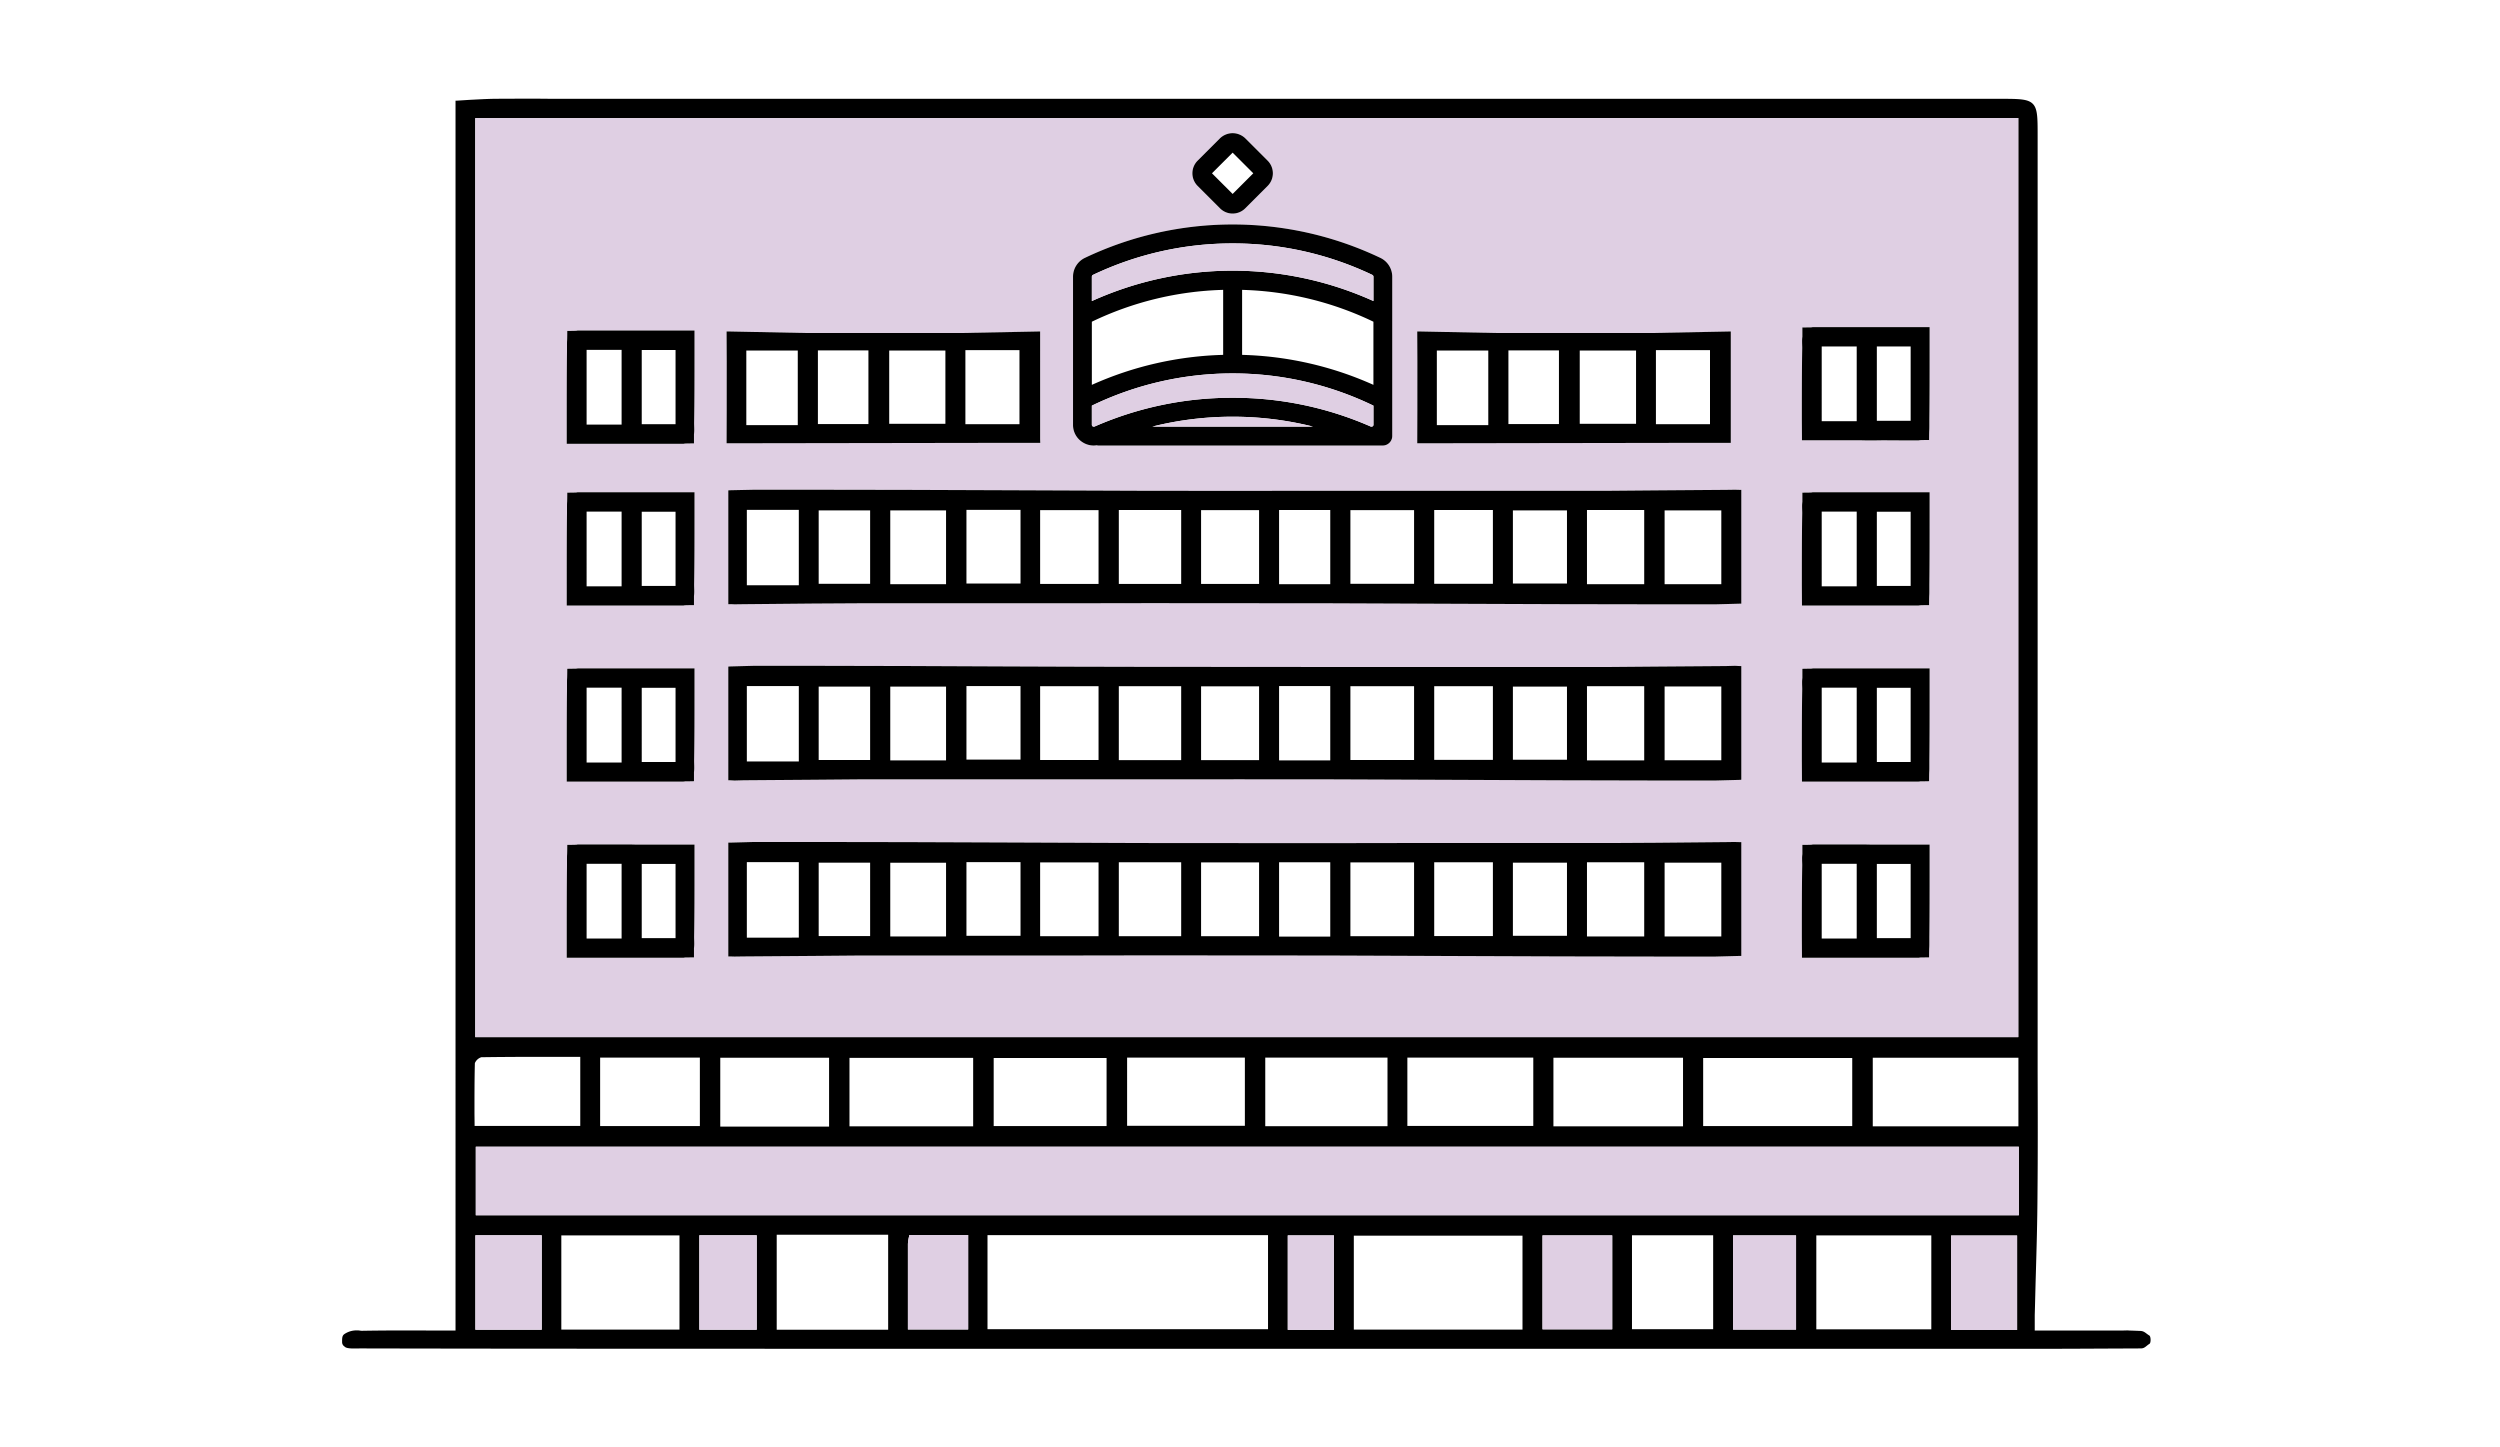
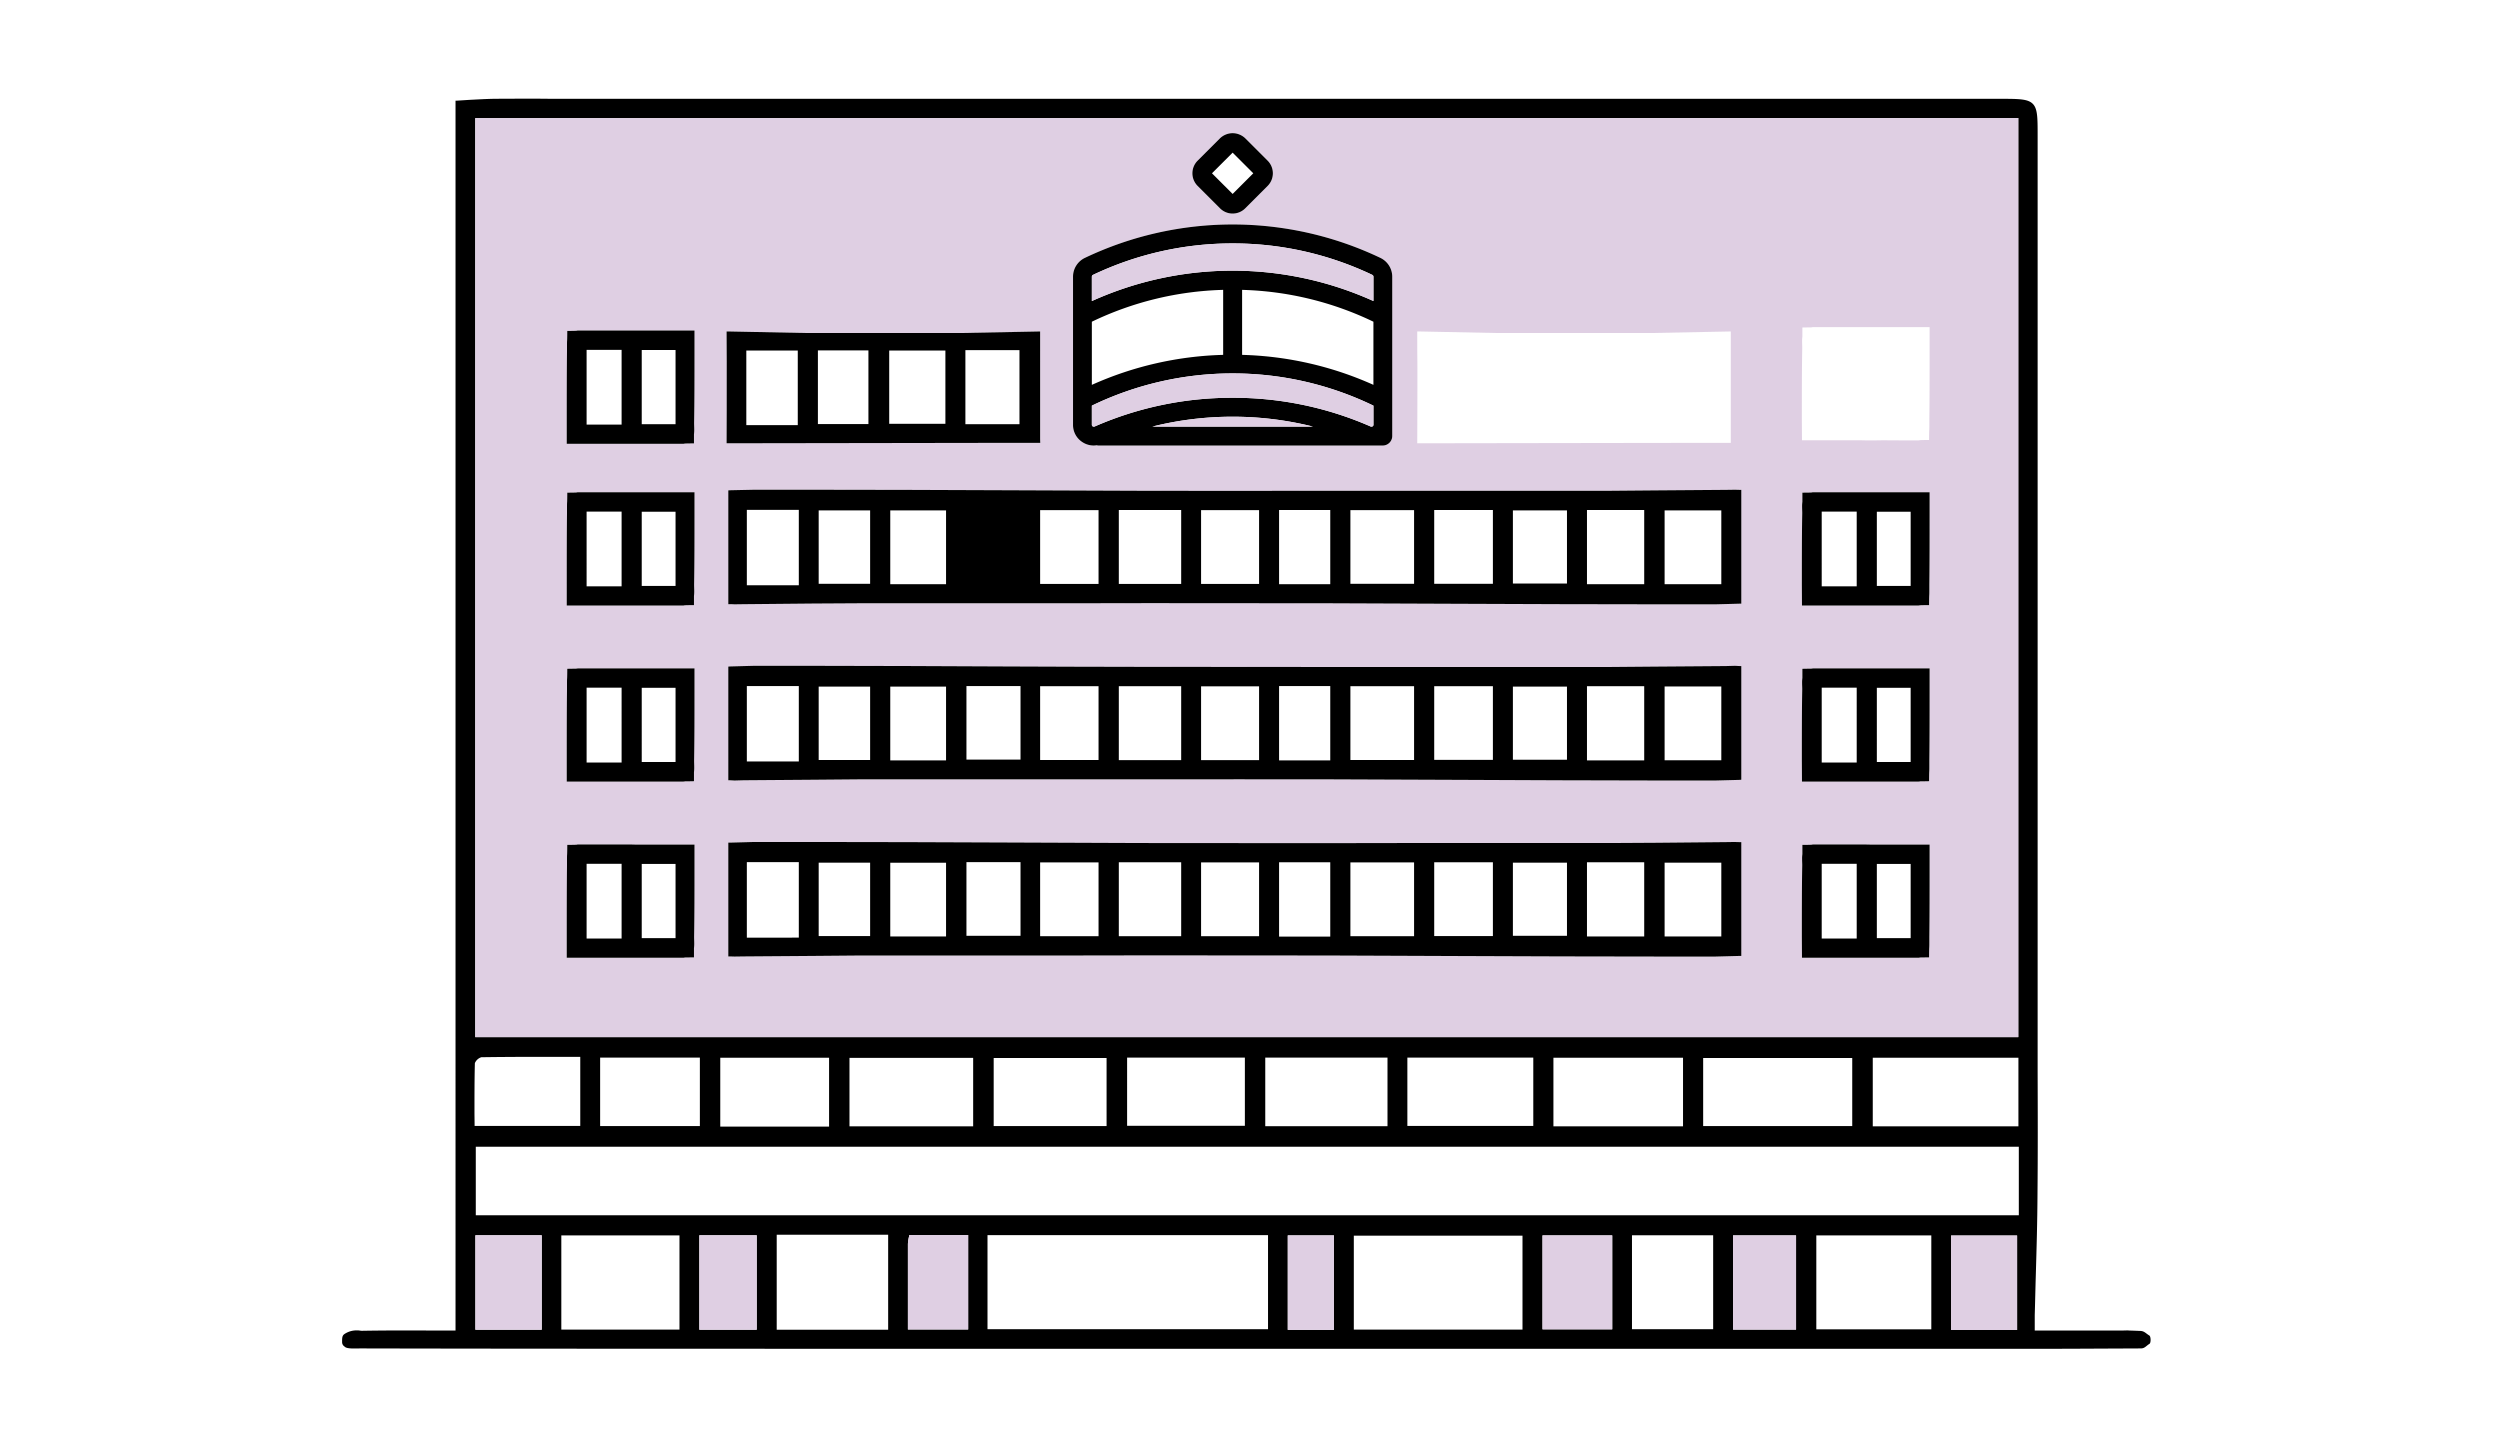
<svg xmlns="http://www.w3.org/2000/svg" width="380" height="220" viewBox="0 0 380 220">
  <g id="グループ_16356" data-name="グループ 16356" transform="translate(-846 -2123)">
    <g id="グループ_158" data-name="グループ 158" transform="translate(2639.564 1521.421)">
      <g id="グループ_159" data-name="グループ 159">
        <g id="グループ_158-2" data-name="グループ 158">
          <path id="パス_847" data-name="パス 847" d="M-1466.864,804.579c.24.14.26,1.12.02,1.26-.54.34-.72.7-1.32.7-8.94.04-11.54.06-16,.06h-181.56c-23.9-.02-48.64,0-72.96-.06-.94,0-2.18.1-2.5-.28a.787.787,0,0,1-.38-.64c0-.58-.02-.98.32-1.24a3.268,3.268,0,0,1,1.92-.58c.28-.02.54.06.76.06,3.46-.06,6.86-.06,10.48-.04h3.76V616.879h.22q.96-.06,1.86-.12c1.28-.06,2.48-.14,3.7-.16,2.16-.02,4.36-.02,6.5-.02.92,0,1.84.02,2.76.02h219.68c2.82,0,4.24,0,5,.74s.76,2.12.76,4.9V764.5c.02,6.06.04,12.34-.02,18.5-.02,4.16-.14,8.4-.26,12.5-.06,2-.1,4-.16,6v2.32h12.02c1.14,0,1.84,0,1.98-.02h.1c.1.02.48.02,1.94.08C-1467.624,803.9-1467.424,804.239-1466.864,804.579Zm-19.84-18.28v-10.42h-234.54V786.3Zm-.06-13.52v-10.42h-22.14v10.42Zm-.02-13.56v-139.7l-234.54.02v139.68Zm-.18,44.52v-14.36H-1497v14.36Zm-13.04-.1v-14.28h-17.48v14.28Zm-12.02-30.9V762.4h-22.66v10.34Zm-8.54,30.94v-14.32h-9.58v14.32Zm-12.6-.06v-14.28h-12.34v14.28Zm-4.58-30.84v-10.42h-19.7v10.42Zm-10.76,30.86v-14.28h-10.6v14.28Zm-12-30.92v-10.38h-19.14v10.38Zm-1.64,30.96V789.4h-25.64v14.28Zm-20.52-30.92v-10.42h-18.58v10.42Zm-8.14,30.96v-14.36h-7.02v14.36Zm-10.02-.1v-14.3h-42.64v14.3Zm-3.52-30.92v-10.36h-17.9V772.7Zm-21.02.04V762.4h-17.16v10.34Zm-20.28.04v-10.4h-18.8v10.4Zm-.76,30.88V789.3h-8.94a2.337,2.337,0,0,1-.08.36,6.3,6.3,0,0,0-.14,1v13Zm-12.16.04v-14.44h-16.94V803.7Zm-8.98-30.88v-10.46h-16.54v10.46Zm-11,30.88v-14.36h-8.72V803.7Zm-8.64-30.96v-10.4h-15.16v10.4Zm-3.1,30.94v-14.32h-17.96v14.32Zm-15.08-30.96v-10.5h-3.02c-4.14,0-8.02,0-12.02.06a1.566,1.566,0,0,0-.98.9c-.06,2.48-.06,4.9-.06,7.46,0,.68.02,1.38.02,2.08Zm-5.86,30.98v-14.36h-10.08V803.7Z" />
-           <rect id="長方形_46" data-name="長方形 46" width="234.54" height="10.42" transform="translate(-1721.244 775.879)" fill="#dfcfe3" />
          <path id="パス_848" data-name="パス 848" d="M-1486.784,619.519v139.7h-234.54V619.539Zm-13.48,114.04v-3.6h-8.96c-.44-.02-.92-.02-1.34-.02h-7.4c-.12,0-.2.04-.3.04-.48.02-.94.02-1.34.02v1.4a5.356,5.356,0,0,0-.04.8c0,.3.02.6.02.9-.06,3.44-.06,6.86-.06,10.46v.46l.02,3.14h17.7c.1,0,.2-.04.3-.04.48,0,.94-.02,1.32-.02,0,0,0-.8.02-1.4.02-.26.02-.52.02-.8V744C-1500.264,740.579-1500.264,737.159-1500.264,733.559Zm0-26.78v-3.6h-17.7a1.361,1.361,0,0,0-.3.04c-.48,0-.94,0-1.34.02v1.4a5.224,5.224,0,0,0-.04.8c0,.3.02.6.02.9-.06,3.42-.06,6.84-.06,10.44v.46l.02,3.14h17.7a1.544,1.544,0,0,0,.3-.04c.48,0,.94,0,1.32-.02,0,0,0-.8.02-1.38.02-.26.02-.54.02-.8v-.92C-1500.264,713.8-1500.264,710.379-1500.264,706.779Zm0-26.76V676.4h-17.7c-.12,0-.2.04-.3.04-.48.02-.94.02-1.34.02v1.4a5.224,5.224,0,0,0-.04.8c0,.3.02.6.02.9-.06,3.42-.06,6.86-.06,10.44v.48l.02,3.14h17.7c.1,0,.2-.04.3-.04.48-.02.94-.02,1.32-.02,0,0,0-.8.02-1.4.02-.26.02-.52.02-.8v-.9C-1500.264,687.039-1500.264,683.619-1500.264,680.019Zm0-25.12v-3.6h-17.7c-.12,0-.2.04-.3.04-.48,0-.94.02-1.34.02v1.4a5.224,5.224,0,0,0-.04.8c0,.3.02.6.02.9-.06,3.42-.06,6.84-.06,10.44v.46l.02,3.14h8.96c.44.02.9.02,1.34.02.6,0,1.28,0,2-.02,1.8.02,3.6.02,5.38.02h.02c.1,0,.2-.04.3-.04.48-.02.94-.02,1.32-.02,0,0,0-.82.02-1.4.02-.26.02-.54.02-.8v-.9C-1500.264,661.919-1500.264,658.5-1500.264,654.9Zm-28.62,91.98v-17.3h-.22c-.26-.02-.5.02-.74-.02,0,0-.92.02-1.38.02h-.04c-3.54.02-7.08.06-10.62.1-2.28.02-4.62.02-6.94.04h-31.86q-6.15,0-12.3.02c-8.92,0-18.14,0-27.22-.02-6.74-.02-13.5-.04-20.24-.08-9.88-.04-20.1-.08-30.16-.08h-8.32c-.36.02-3.7.1-3.7.1h-.24v17.3h.22c.26.02.5,0,.74.02,0,0,.92-.02,1.38-.02h.04c3.54-.02,7.08-.06,10.62-.08l6.94-.06h31.86q6.15,0,12.3-.02c8.92,0,18.14,0,27.22.02,6.76.02,13.5.04,20.26.08,9.88.04,20.08.08,30.14.08h8.32c.36-.02,3.7-.1,3.7-.1Zm0-26.78v-17.28h-.22c-.26-.04-.5,0-.74-.04,0,0-.92.04-1.38.04h-.04c-3.54.02-7.08.04-10.62.08l-6.94.06h-44.16c-8.92,0-18.14,0-27.22-.02-6.74,0-13.5-.04-20.24-.06-9.88-.04-20.1-.1-30.16-.1h-8.32c-.36.02-3.7.1-3.7.1l-.24.02v17.28h.22c.26.04.5,0,.74.04,0,0,.92-.04,1.38-.04h.04c3.54-.02,7.08-.04,10.62-.08l6.94-.06h44.16c8.92,0,18.14-.02,27.22,0,6.76.02,13.5.06,20.26.08,9.88.04,20.08.1,30.14.1h8.32c.36-.02,3.7-.1,3.7-.1Zm0-26.76v-17.3h-.22c-.26-.02-.5,0-.74-.02,0,0-.92.02-1.38.02h-.04c-3.54.02-7.08.06-10.62.08l-6.94.06h-44.16c-8.92.02-18.14.02-27.22,0-6.74-.02-13.5-.04-20.24-.08-9.88-.04-20.1-.08-30.16-.08h-8.32c-.36,0-3.7.08-3.7.08l-.24.02v17.3h.22c.26.02.5-.02.74.02,0,0,.92-.02,1.38-.02h.04c3.54-.04,7.08-.06,10.62-.1,2.28-.02,4.62-.04,6.94-.04h31.86q6.15,0,12.3-.02c8.92,0,18.14,0,27.22.02,6.76.02,13.5.04,20.26.08,9.88.04,20.08.08,30.14.08h8.32c.36-.02,3.7-.1,3.7-.1Zm-1.6-24.44v-16.94l-12.2.24h-23.26l-11.96-.24h-.24v.24c0,1.48,0,2.92.02,4.36.02,3.42-.02,12.4-.02,12.4s37.84-.06,38.76-.06h8.9Zm-51.46-1.04v-24.2a3.172,3.172,0,0,0-1.8-2.88,52.216,52.216,0,0,0-22.46-5.08,52.215,52.215,0,0,0-22.46,5.08,3.171,3.171,0,0,0-1.8,2.88v22.5a3.094,3.094,0,0,0,1.42,2.62,3.12,3.12,0,0,0,1.74.52,3.588,3.588,0,0,0,.44-.04,1.042,1.042,0,0,0,.28.04h43.2A1.447,1.447,0,0,0-1581.944,667.859Zm-18.94-38.02a2.716,2.716,0,0,0,0-3.84l-3.4-3.4a2.813,2.813,0,0,0-1.92-.78,2.813,2.813,0,0,0-1.92.78l-3.4,3.4a2.716,2.716,0,0,0,0,3.84l3.4,3.4a2.694,2.694,0,0,0,1.92.8,2.694,2.694,0,0,0,1.92-.8Zm-34.56,39.06-.02-.56v-16.38l-12.18.24h-23.26l-11.98-.24h-.24v.24c0,1.48.02,2.92.02,4.36.02,3.42-.02,12.4-.02,12.4s37.86-.06,38.76-.06h8.92Zm-52.56,64.66v-3.6h-8.98c-.44-.02-.9-.02-1.34-.02h-7.4c-.1,0-.18.04-.3.04-.48.02-.94.02-1.32.02,0,0,0,.82-.02,1.4-.02.26-.02.54-.02.8v.9c-.04,3.44-.04,6.86-.04,10.46v3.6h17.7c.12,0,.2-.04.3-.04.48,0,.94-.02,1.34-.02v-1.4a5.223,5.223,0,0,0,.04-.8c0-.3-.02-.6-.02-.9C-1688,740.579-1688,737.159-1688,733.559Zm0-26.78v-3.6h-17.72a1.773,1.773,0,0,0-.3.04c-.48,0-.94,0-1.32.02,0,0,0,.8-.02,1.4-.02.26-.02.52-.02.8v.9c-.04,3.42-.04,6.84-.04,10.44v3.6h17.7a1.361,1.361,0,0,0,.3-.04c.48,0,.94,0,1.34-.02v-1.38a5.356,5.356,0,0,0,.04-.8c0-.3-.02-.62-.02-.92C-1688,713.8-1688,710.379-1688,706.779Zm0-26.76V676.4h-17.72c-.1,0-.18.04-.3.04-.48.02-.94.02-1.32.02,0,0,0,.82-.02,1.4-.02.26-.02.52-.02.8v.9c-.04,3.42-.04,6.86-.04,10.44v3.62h17.7c.12,0,.2-.04.3-.04.48-.02.94-.02,1.34-.02v-1.4a5.224,5.224,0,0,0,.04-.8c0-.3-.02-.6-.02-.9C-1688,687.039-1688,683.619-1688,680.019Zm0-24.58v-3.62h-17.72c-.1,0-.18.04-.3.04-.48.02-.94.02-1.32.02,0,0,0,.82-.02,1.4-.02.26-.02.52-.02.8v.9c-.04,3.42-.04,6.86-.04,10.44v3.62h17.7c.12,0,.2-.04.3-.04.48-.02.94-.02,1.34-.02v-1.4a5.224,5.224,0,0,0,.04-.8c0-.3-.02-.6-.02-.9C-1688,662.459-1688,659.039-1688,655.439Z" fill="#dfcfe3" />
          <rect id="長方形_47" data-name="長方形 47" width="10.04" height="14.36" transform="translate(-1497.004 789.379)" fill="#dfcfe3" />
          <path id="パス_849" data-name="パス 849" d="M-1500.264,733.479v.08c0,3.6,0,7.02-.04,10.44v.9c0,.28,0,.54-.02.8-.02.6-.02,1.4-.02,1.4-.38,0-.84.02-1.32.02-.1,0-.2.04-.3.04h-17.7l-.02-3.14v-.46c0-3.6,0-7.02.06-10.46,0-.3-.02-.6-.02-.9a5.356,5.356,0,0,1,.04-.8V730c.4,0,.86,0,1.34-.02.1,0,.18-.04.3-.04h7.4c.42,0,.9,0,1.34.02h8.96v3.52Zm-2.88,10.7V732.9h-5.14v11.28Zm-8.2.06v-11.36h-5.32v11.36Z" />
          <path id="パス_850" data-name="パス 850" d="M-1500.264,706.7v.08c0,3.6,0,7.02-.04,10.44v.92c0,.26,0,.54-.02.8-.02.58-.02,1.38-.02,1.38-.38.02-.84.02-1.32.02a1.544,1.544,0,0,1-.3.04h-17.7l-.02-3.14v-.46c0-3.6,0-7.02.06-10.44,0-.3-.02-.6-.02-.9a5.224,5.224,0,0,1,.04-.8v-1.4c.4-.02.86-.02,1.34-.02a1.361,1.361,0,0,1,.3-.04h17.7v3.52Zm-2.88,10.7v-11.28h-5.14V717.4Zm-8.2.08V706.1h-5.32v11.38Z" />
          <path id="パス_851" data-name="パス 851" d="M-1500.264,679.919v.1c0,3.6,0,7.02-.04,10.44v.9c0,.28,0,.54-.02.8-.02.6-.02,1.4-.02,1.4-.38,0-.84,0-1.32.02-.1,0-.2.04-.3.04h-17.7l-.02-3.14V690c0-3.58,0-7.02.06-10.44,0-.3-.02-.6-.02-.9a5.224,5.224,0,0,1,.04-.8v-1.4c.4,0,.86,0,1.34-.02.1,0,.18-.04.3-.04h17.7v3.52Zm-2.88,10.72v-11.28h-5.14v11.28Zm-8.2.06v-11.36h-5.32V690.7Z" />
-           <path id="パス_852" data-name="パス 852" d="M-1500.264,654.819v.08c0,3.6,0,7.02-.04,10.46v.9c0,.26,0,.54-.02.8-.02.58-.02,1.4-.02,1.4-.38,0-.84,0-1.32.02-.1,0-.2.04-.3.04h-.02c-1.78,0-3.58,0-5.38-.02-.72.02-1.4.02-2,.02-.44,0-.9,0-1.34-.02h-8.96l-.02-3.14v-.46c0-3.6,0-7.02.06-10.44,0-.3-.02-.6-.02-.9a5.224,5.224,0,0,1,.04-.8v-1.4c.4,0,.86-.02,1.34-.02.1,0,.18-.04.3-.04h17.7v3.52Zm-2.88,10.72v-11.3h-5.14v11.3Zm-8.2.06v-11.36h-5.32V665.6Z" />
          <rect id="長方形_48" data-name="長方形 48" width="9.58" height="14.32" transform="translate(-1530.144 789.359)" fill="#dfcfe3" />
          <path id="パス_853" data-name="パス 853" d="M-1528.884,729.579v17.3h-.24s-3.34.08-3.7.1h-8.32c-10.06,0-20.26-.04-30.14-.08-6.76-.04-13.5-.06-20.26-.08-9.08-.02-18.3-.02-27.22-.02q-6.15.03-12.3.02h-31.86l-6.94.06c-3.54.02-7.08.06-10.62.08h-.04c-.46,0-1.38.02-1.38.02-.24-.02-.48,0-.74-.02h-.22v-17.3h.24s3.34-.08,3.7-.1h8.32c10.06,0,20.28.04,30.16.08,6.74.04,13.5.06,20.24.08,9.08.02,18.3.02,27.22.02q6.15-.03,12.3-.02h31.86c2.32-.02,4.66-.02,6.94-.04,3.54-.04,7.08-.08,10.62-.1h.04c.46,0,1.38-.02,1.38-.02.24.04.48,0,.74.02Zm-3.04,14.34V732.7h-8.62v11.22Zm-11.72,0v-11.28h-8.7v11.28Zm-11.74-.1V732.7h-8.22v11.12Zm-11.26.04v-11.22h-8.92v11.22Zm-11.98.02v-11.22h-9.68v11.22Zm-12.74.06v-11.3h-7.78v11.3Zm-10.82-.06v-11.22H-1611v11.22Zm-11.84,0v-11.24h-9.48v11.24Zm-12.56,0v-11.22h-8.88v11.22Zm-11.86-.06v-11.2h-8.22v11.2Zm-11.32.1v-11.2h-8.48v11.2Zm-11.54-.06V732.7h-7.82v11.16Zm-10.84.24v-11.48h-7.9V744.1Z" />
          <path id="パス_854" data-name="パス 854" d="M-1528.884,702.819V720.1l-.24.02s-3.34.08-3.7.1h-8.32c-10.06,0-20.26-.06-30.14-.1-6.76-.02-13.5-.06-20.26-.08-9.08-.02-18.3,0-27.22,0h-44.16l-6.94.06c-3.54.04-7.08.06-10.62.08h-.04c-.46,0-1.38.04-1.38.04-.24-.04-.48,0-.74-.04h-.22V702.9l.24-.02s3.34-.08,3.7-.1h8.32c10.06,0,20.28.06,30.16.1,6.74.02,13.5.06,20.24.06,9.08.02,18.3.02,27.22.02h44.16l6.94-.06c3.54-.04,7.08-.06,10.62-.08h.04c.46,0,1.38-.04,1.38-.04.24.04.48,0,.74.04Zm-3.04,14.32v-11.22h-8.62v11.22Zm-11.72.02v-11.28h-8.7v11.28Zm-11.74-.1v-11.12h-8.22v11.12Zm-11.26.02v-11.2h-8.92v11.2Zm-11.98.02v-11.22h-9.68V717.1Zm-12.74.06v-11.3h-7.78v11.3Zm-10.82-.04V705.9H-1611v11.22Zm-11.84,0v-11.24h-9.48v11.24Zm-12.56-.02v-11.22h-8.88V717.1Zm-11.86-.06v-11.18h-8.22v11.18Zm-11.32.12v-11.22h-8.48v11.22Zm-11.54-.06v-11.16h-7.82V717.1Zm-10.84.22v-11.46h-7.9v11.46Z" />
-           <path id="パス_855" data-name="パス 855" d="M-1528.884,676.039v17.3h-.24s-3.34.08-3.7.1h-8.32c-10.06,0-20.26-.04-30.14-.08-6.76-.04-13.5-.06-20.26-.08-9.08-.02-18.3-.02-27.22-.02q-6.15.03-12.3.02h-31.86c-2.32,0-4.66.02-6.94.04-3.54.04-7.08.06-10.62.1h-.04c-.46,0-1.38.02-1.38.02-.24-.04-.48,0-.74-.02h-.22v-17.3l.24-.02s3.34-.08,3.7-.08h8.32c10.06,0,20.28.04,30.16.08,6.74.04,13.5.06,20.24.08,9.08.02,18.3.02,27.22,0h44.16l6.94-.06c3.54-.02,7.08-.06,10.62-.08h.04c.46,0,1.38-.02,1.38-.02.24.02.48,0,.74.02Zm-3.04,14.34v-11.22h-8.62v11.22Zm-11.72,0V679.1h-8.7v11.28Zm-11.74-.1v-11.12h-8.22v11.12Zm-11.26.04V679.1h-8.92v11.22Zm-11.98,0v-11.2h-9.68v11.2Zm-12.74.06V679.1h-7.78v11.28Zm-10.82-.04v-11.22H-1611v11.22Zm-11.84,0V679.1h-9.48v11.24Zm-12.56,0v-11.22h-8.88v11.22Zm-11.86-.06v-11.2h-8.22v11.2Zm-11.32.1v-11.22h-8.48v11.22Zm-11.54-.06v-11.16h-7.82v11.16Zm-10.84.22v-11.46h-7.9v11.46Z" />
-           <path id="パス_856" data-name="パス 856" d="M-1530.484,668.339v.56h-8.9c-.92,0-38.76.06-38.76.06s.04-8.98.02-12.4c-.02-1.44-.02-2.88-.02-4.36v-.24h.24l11.96.24h23.26l12.2-.24Zm-3.16-2.28V654.8h-8.22v11.26Zm-11.24-.06v-11.14h-8.56V666Zm-11.72.04v-11.2h-7.68v11.2Zm-10.74.16v-11.34h-7.82V666.2Z" />
+           <path id="パス_855" data-name="パス 855" d="M-1528.884,676.039v17.3h-.24s-3.34.08-3.7.1h-8.32c-10.06,0-20.26-.04-30.14-.08-6.76-.04-13.5-.06-20.26-.08-9.08-.02-18.3-.02-27.22-.02q-6.15.03-12.3.02h-31.86c-2.32,0-4.66.02-6.94.04-3.54.04-7.08.06-10.62.1h-.04c-.46,0-1.38.02-1.38.02-.24-.04-.48,0-.74-.02h-.22v-17.3l.24-.02s3.34-.08,3.7-.08h8.32c10.06,0,20.28.04,30.16.08,6.74.04,13.5.06,20.24.08,9.08.02,18.3.02,27.22,0h44.16l6.94-.06c3.54-.02,7.08-.06,10.62-.08h.04c.46,0,1.38-.02,1.38-.02.24.02.48,0,.74.02Zm-3.04,14.34v-11.22h-8.62v11.22Zm-11.72,0V679.1h-8.7v11.28Zm-11.74-.1v-11.12h-8.22v11.12Zm-11.26.04V679.1h-8.92v11.22Zm-11.98,0v-11.2h-9.68v11.2Zm-12.74.06V679.1h-7.78v11.28Zm-10.82-.04v-11.22H-1611v11.22Zm-11.84,0V679.1h-9.48v11.24Zm-12.56,0v-11.22h-8.88v11.22Zm-11.86-.06v-11.2v11.2Zm-11.32.1v-11.22h-8.48v11.22Zm-11.54-.06v-11.16h-7.82v11.16Zm-10.84.22v-11.46h-7.9v11.46Z" />
          <rect id="長方形_49" data-name="長方形 49" width="10.6" height="14.28" transform="translate(-1559.104 789.359)" fill="#dfcfe3" />
          <path id="パス_857" data-name="パス 857" d="M-1581.944,643.659v24.2a1.447,1.447,0,0,1-1.44,1.44h-43.2a1.042,1.042,0,0,1-.28-.04,3.588,3.588,0,0,1-.44.04,3.12,3.12,0,0,1-1.74-.52,3.094,3.094,0,0,1-1.42-2.62v-22.5a3.171,3.171,0,0,1,1.8-2.88,52.215,52.215,0,0,1,22.46-5.08,52.216,52.216,0,0,1,22.46,5.08A3.172,3.172,0,0,1-1581.944,643.659Zm-2.86,22.5v-2.92a49.068,49.068,0,0,0-21.4-4.9,49.132,49.132,0,0,0-21.4,4.9v2.92a.277.277,0,0,0,.12.22.358.358,0,0,0,.32.02,52,52,0,0,1,20.96-4.36,51.935,51.935,0,0,1,20.96,4.36.358.358,0,0,0,.32-.02A.277.277,0,0,0-1584.8,666.159Zm0-6.08v-9.6a49.006,49.006,0,0,0-19.96-4.84v9.88A52.005,52.005,0,0,1-1584.8,660.079Zm0-12.74v-3.68a.31.31,0,0,0-.18-.3,49.241,49.241,0,0,0-21.22-4.78,49.241,49.241,0,0,0-21.22,4.78.31.31,0,0,0-.18.3v3.68a51.967,51.967,0,0,1,21.4-4.62A51.967,51.967,0,0,1-1584.8,647.339Zm-33.6,19.08h24.4A50.363,50.363,0,0,0-1618.4,666.419Zm10.76-10.9v-9.88a49.005,49.005,0,0,0-19.96,4.84v9.6A52.088,52.088,0,0,1-1607.644,655.519Z" />
          <path id="パス_858" data-name="パス 858" d="M-1584.8,663.239v2.92a.277.277,0,0,1-.12.22.358.358,0,0,1-.32.02,51.935,51.935,0,0,0-20.96-4.36,52,52,0,0,0-20.96,4.36.358.358,0,0,1-.32-.02.277.277,0,0,1-.12-.22v-2.92a49.132,49.132,0,0,1,21.4-4.9A49.068,49.068,0,0,1-1584.8,663.239Z" fill="#dfcfe3" />
          <path id="パス_859" data-name="パス 859" d="M-1584.8,643.659v3.68a51.967,51.967,0,0,0-21.4-4.62,51.967,51.967,0,0,0-21.4,4.62v-3.68a.31.31,0,0,1,.18-.3,49.241,49.241,0,0,1,21.22-4.78,49.241,49.241,0,0,1,21.22,4.78A.31.31,0,0,1-1584.8,643.659Z" fill="#dfcfe3" />
          <rect id="長方形_50" data-name="長方形 50" width="7.02" height="14.36" transform="translate(-1597.824 789.359)" fill="#dfcfe3" />
          <path id="パス_860" data-name="パス 860" d="M-1594,666.419h-24.4A50.363,50.363,0,0,1-1594,666.419Z" fill="#dfcfe3" />
          <path id="パス_861" data-name="パス 861" d="M-1600.884,626a2.716,2.716,0,0,1,0,3.84l-3.4,3.4a2.694,2.694,0,0,1-1.92.8,2.694,2.694,0,0,1-1.92-.8l-3.4-3.4a2.716,2.716,0,0,1,0-3.84l3.4-3.4a2.813,2.813,0,0,1,1.92-.78,2.813,2.813,0,0,1,1.92.78Zm-5.32,5.06,3.14-3.14-3.14-3.14-3.14,3.14Z" />
          <path id="パス_862" data-name="パス 862" d="M-1635.464,668.339l.02.56h-8.92c-.9,0-38.76.06-38.76.06s.04-8.98.02-12.4c0-1.44-.02-2.88-.02-4.36v-.24h.24l11.98.24h23.26l12.18-.24Zm-3.14-2.28V654.8h-8.22v11.26Zm-11.26-.06v-11.14h-8.54V666Zm-11.7.04v-11.2h-7.68v11.2Zm-10.74.16v-11.34h-7.82V666.2Z" />
          <path id="パス_863" data-name="パス 863" d="M-1646.4,789.3v14.36h-9.16v-13a6.3,6.3,0,0,1,.14-1,2.337,2.337,0,0,0,.08-.36Z" fill="#dfcfe3" />
          <rect id="長方形_51" data-name="長方形 51" width="8.72" height="14.36" transform="translate(-1687.264 789.339)" fill="#dfcfe3" />
          <path id="パス_864" data-name="パス 864" d="M-1688,733.479v.08c0,3.6,0,7.02-.06,10.44,0,.3.02.6.02.9a5.223,5.223,0,0,1-.04.8v1.4c-.4,0-.86.02-1.34.02-.1,0-.18.04-.3.04h-17.7v-3.6c0-3.6,0-7.02.04-10.46v-.9c0-.26,0-.54.02-.8.02-.58.02-1.4.02-1.4.38,0,.84,0,1.32-.02.12,0,.2-.04.3-.04h7.4c.44,0,.9,0,1.34.02h8.98v3.52Zm-2.88,10.7V732.9h-5.14v11.28Zm-8.2.06v-11.36h-5.32v11.36Z" />
          <path id="パス_865" data-name="パス 865" d="M-1688,706.7v.08c0,3.6,0,7.02-.06,10.44,0,.3.02.62.02.92a5.356,5.356,0,0,1-.04.8v1.38c-.4.02-.86.02-1.34.02a1.361,1.361,0,0,1-.3.04h-17.7v-3.6c0-3.6,0-7.02.04-10.44v-.9c0-.28,0-.54.02-.8.02-.6.02-1.4.02-1.4.38-.02.84-.02,1.32-.02a1.773,1.773,0,0,1,.3-.04H-1688v3.52Zm-2.88,10.7v-11.28h-5.14V717.4Zm-8.2.08V706.1h-5.32v11.38Z" />
          <path id="パス_866" data-name="パス 866" d="M-1688,679.919v.1c0,3.6,0,7.02-.06,10.44,0,.3.02.6.02.9a5.224,5.224,0,0,1-.04.8v1.4c-.4,0-.86,0-1.34.02-.1,0-.18.04-.3.04h-17.7V690c0-3.58,0-7.02.04-10.44v-.9c0-.28,0-.54.02-.8.02-.58.02-1.4.02-1.4.38,0,.84,0,1.32-.02.12,0,.2-.04.3-.04H-1688v3.52Zm-2.88,10.72v-11.28h-5.14v11.28Zm-8.2.06v-11.36h-5.32V690.7Z" />
          <path id="パス_867" data-name="パス 867" d="M-1688,655.339v.1c0,3.6,0,7.02-.06,10.44,0,.3.02.6.02.9a5.224,5.224,0,0,1-.04.8v1.4c-.4,0-.86,0-1.34.02-.1,0-.18.04-.3.04h-17.7v-3.62c0-3.58,0-7.02.04-10.44v-.9c0-.28,0-.54.02-.8.02-.58.02-1.4.02-1.4.38,0,.84,0,1.32-.02.12,0,.2-.04.3-.04H-1688v3.52Zm-2.88,10.72v-11.28h-5.14v11.28Zm-8.2.06v-11.36h-5.32v11.36Z" />
          <rect id="長方形_52" data-name="長方形 52" width="10.08" height="14.36" transform="translate(-1721.304 789.339)" fill="#dfcfe3" />
        </g>
      </g>
    </g>
    <rect id="長方形_7057" data-name="長方形 7057" width="380" height="220" transform="translate(846 2123)" fill="none" />
  </g>
</svg>